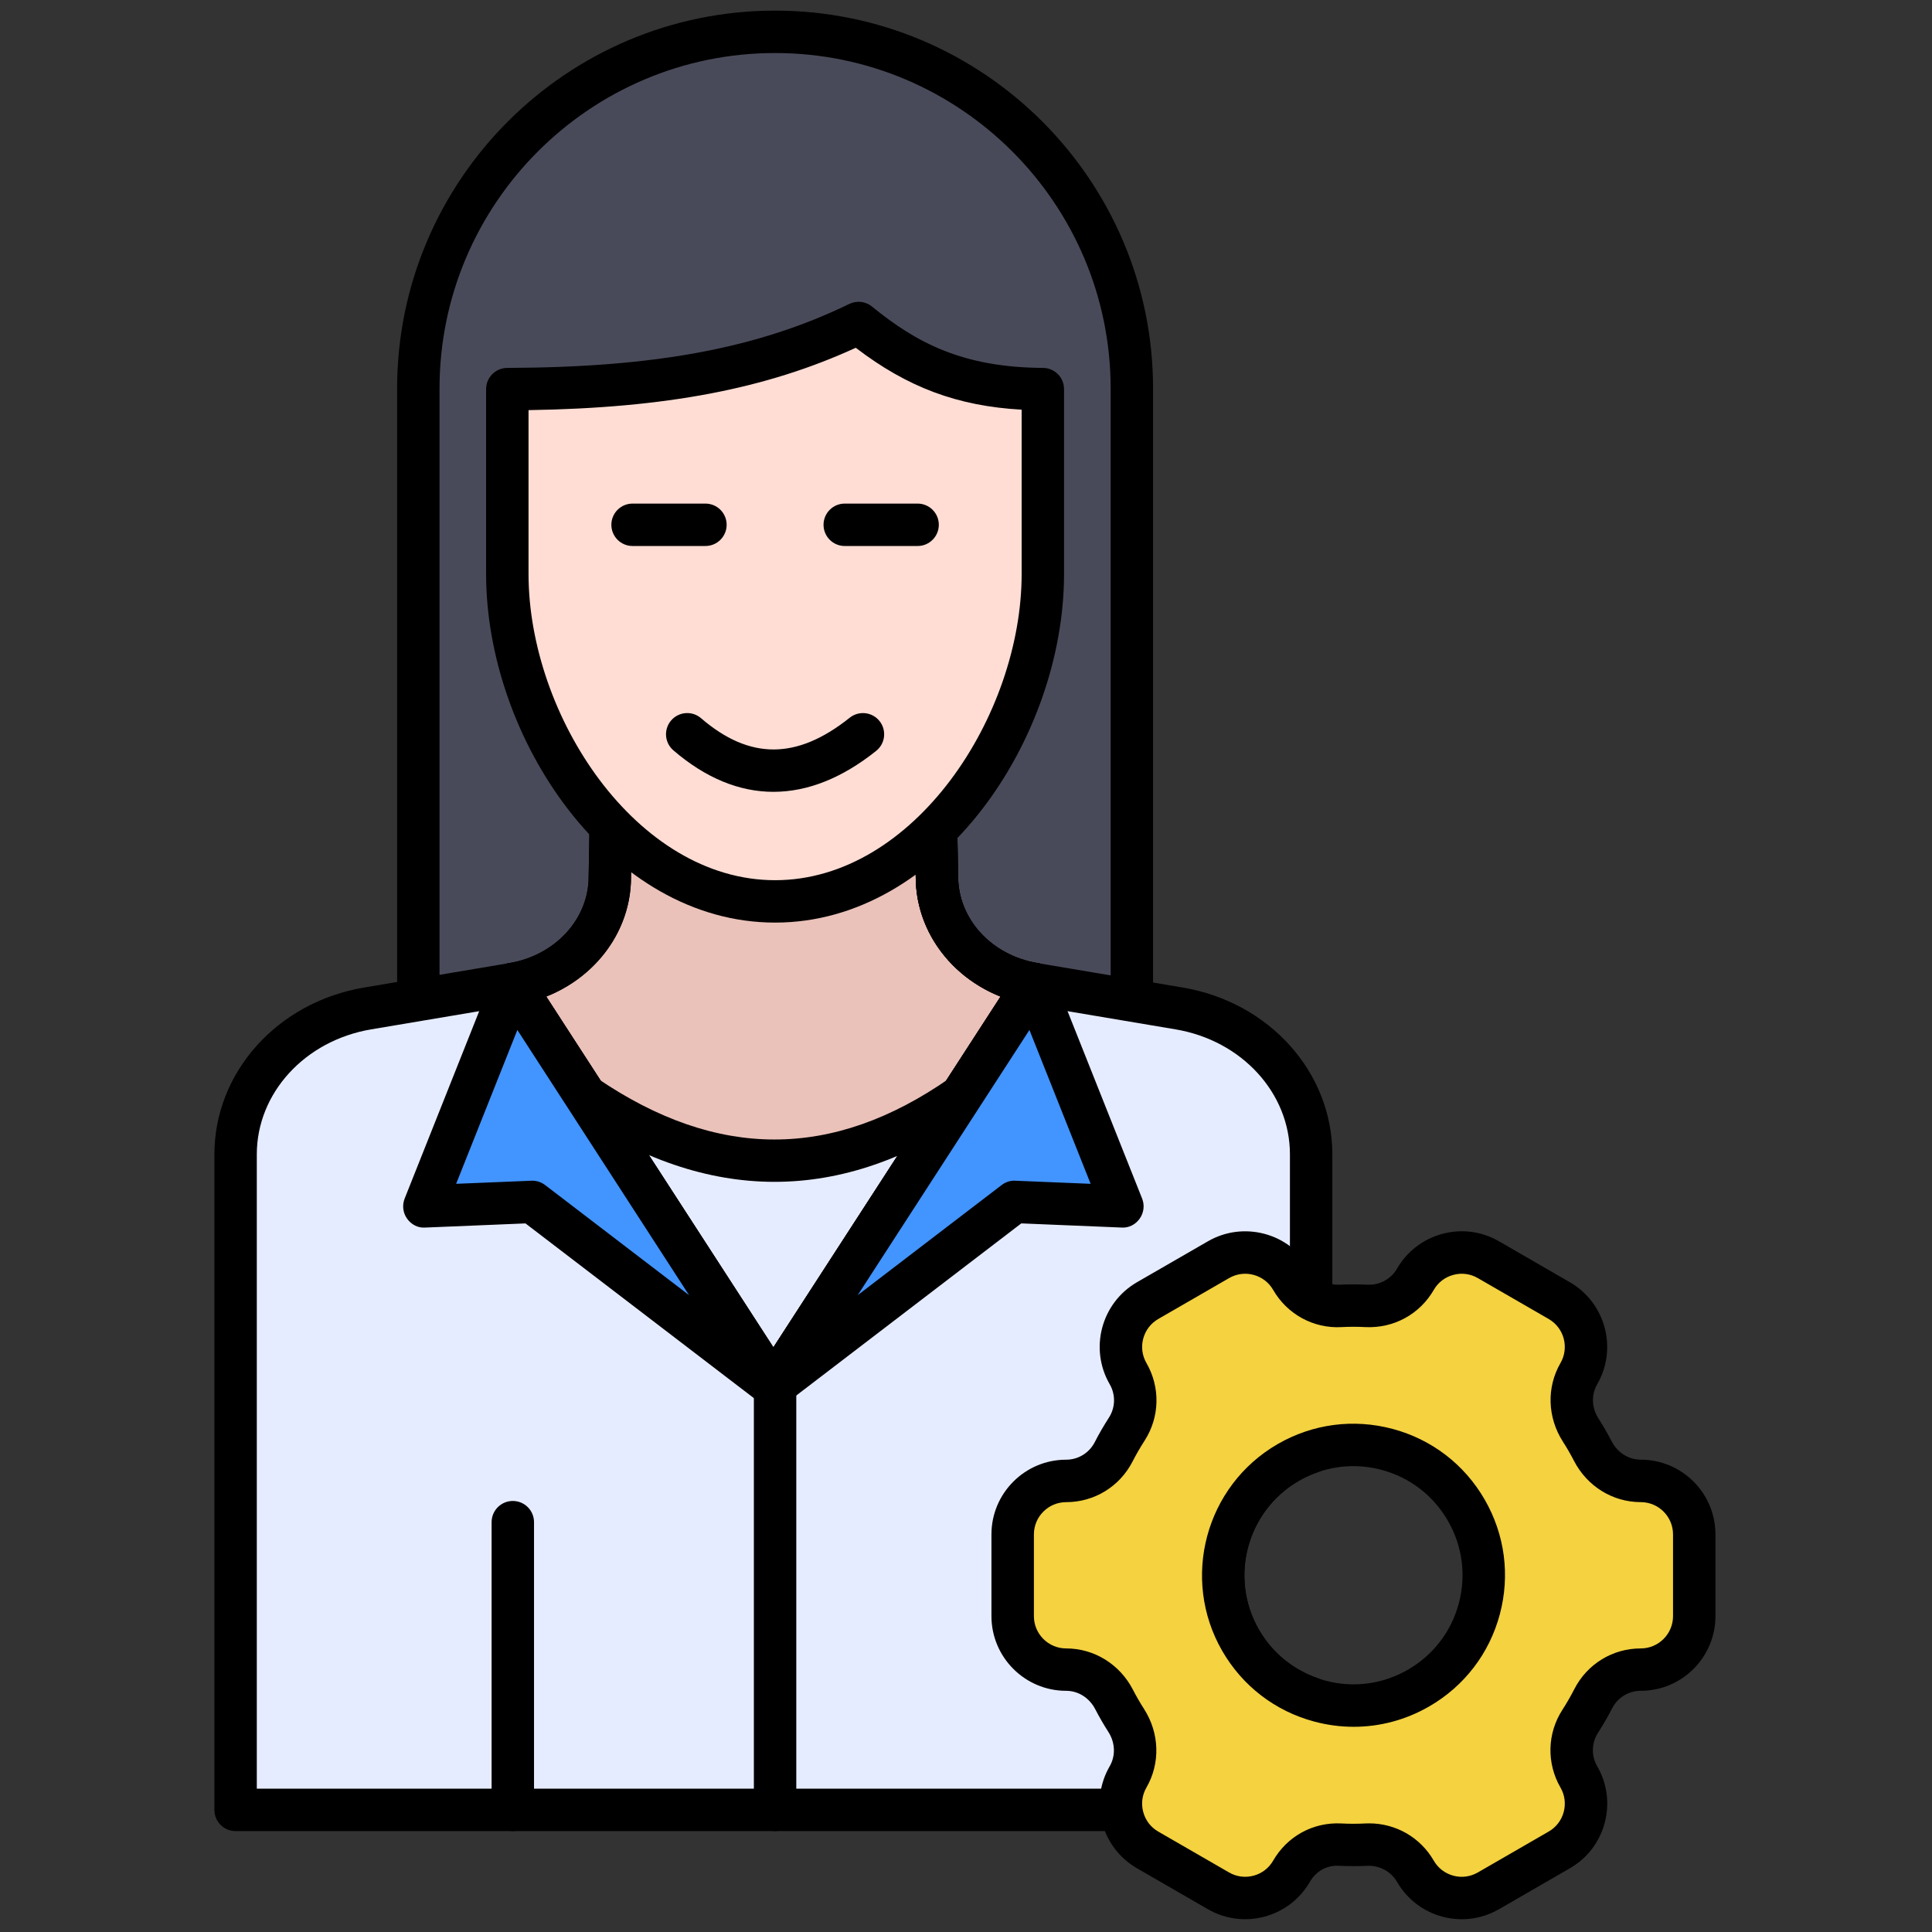
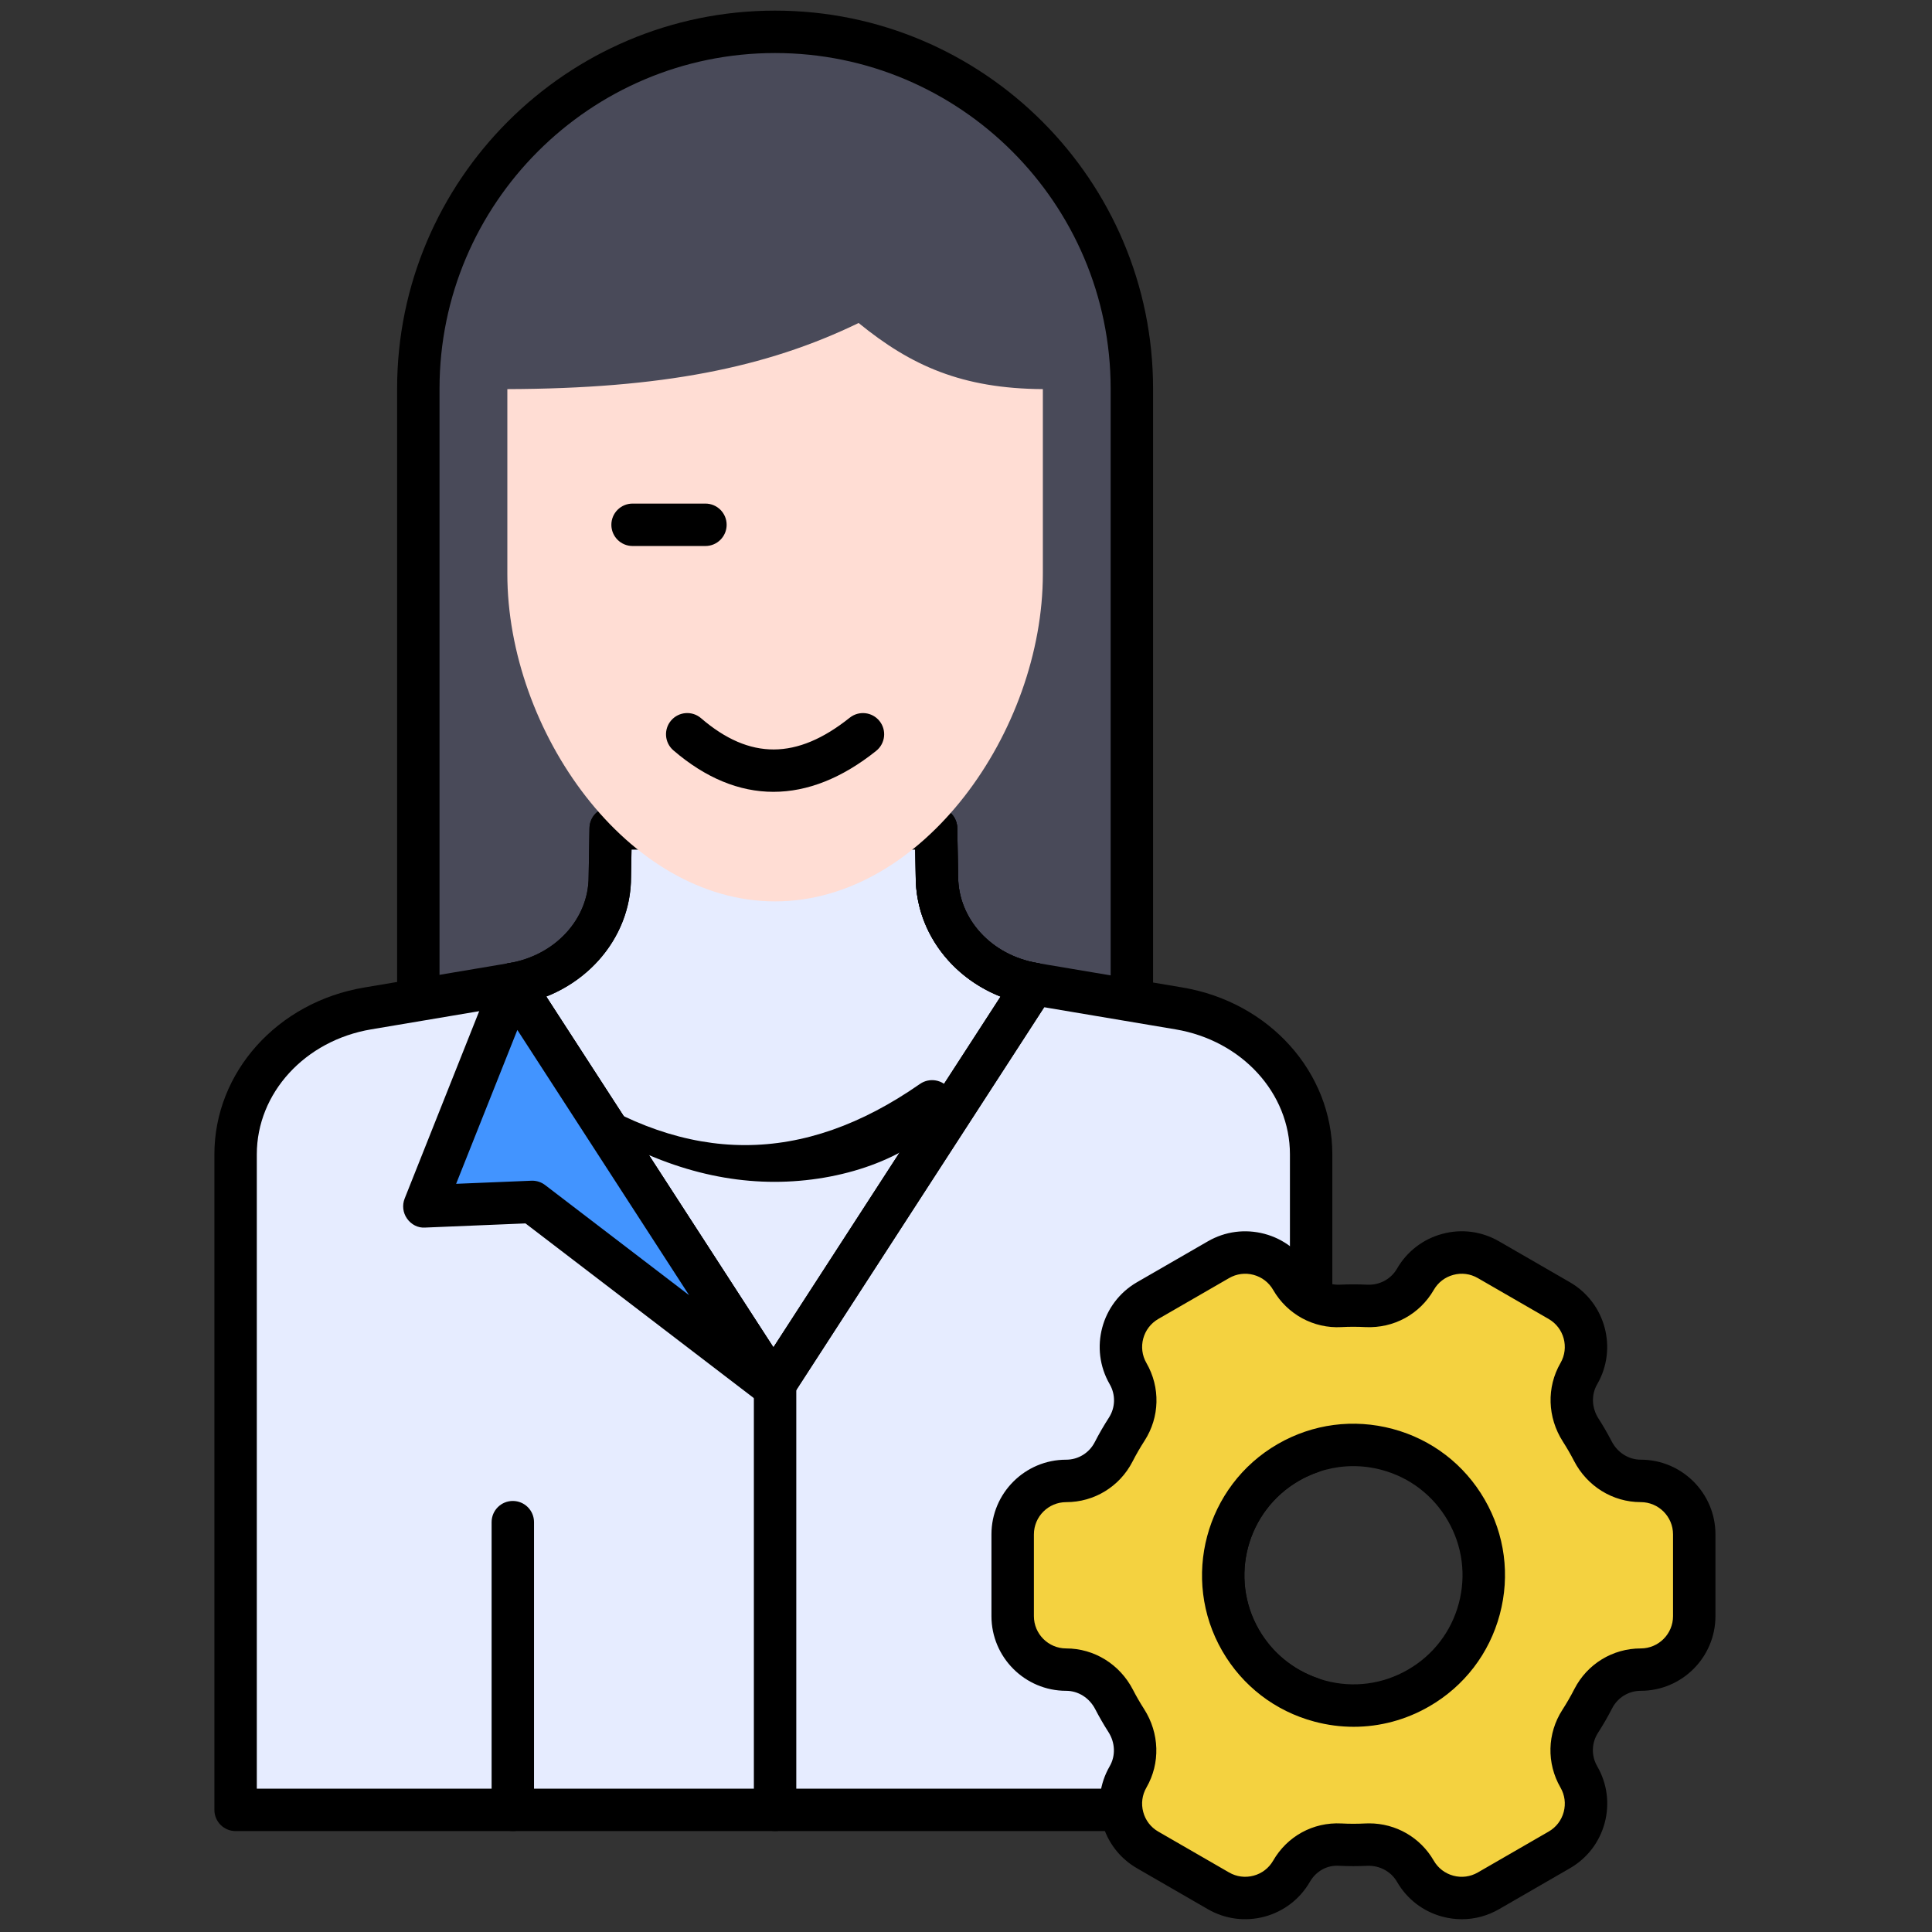
<svg xmlns="http://www.w3.org/2000/svg" version="1.1" width="256" height="256" viewBox="0 0 256 256" xml:space="preserve">
  <rect x="0" y="0" width="256" height="256" fill="#333333" stroke="none" />
  <defs>
</defs>
  <g style="stroke: none; stroke-width: 0; stroke-dasharray: none; stroke-linecap: butt; stroke-linejoin: miter; stroke-miterlimit: 10; fill: none; fill-rule: nonzero; opacity: 1;" transform="translate(1.407 1.407) scale(2.81 2.81)">
    <path d="M 52.872 46.676 V 19.517 v -1.693 C 52.872 8.533 45.34 1 36.048 1 h 0 c -9.291 0 -16.824 7.532 -16.824 16.824 v 1.693 v 27.132 L 52.872 46.676 z" style="stroke: none; stroke-width: 1; stroke-dasharray: none; stroke-linecap: butt; stroke-linejoin: miter; stroke-miterlimit: 10; fill: rgb(73,74,89); fill-rule: nonzero; opacity: 1;" transform=" matrix(1 0 0 1 0 0) " stroke-linecap="round" />
    <path d="M 52.872 47.676 L 52.872 47.676 l -33.648 -0.026 c -0.552 0 -0.999 -0.448 -0.999 -1 V 17.824 C 18.225 7.996 26.22 0 36.048 0 s 17.824 7.996 17.824 17.824 v 28.852 c 0 0.266 -0.105 0.52 -0.293 0.707 C 53.392 47.57 53.137 47.676 52.872 47.676 z M 20.225 45.65 l 31.647 0.024 V 17.824 C 51.872 9.099 44.773 2 36.048 2 S 20.225 9.099 20.225 17.824 V 45.65 z" style="stroke: none; stroke-width: 1; stroke-dasharray: none; stroke-linecap: butt; stroke-linejoin: miter; stroke-miterlimit: 10; fill: rgb(0,0,0); fill-rule: nonzero; opacity: 1;" transform=" matrix(1 0 0 1 0 0) " stroke-linecap="round" />
    <path d="M 58.001 76.851 c -1.697 -2.938 -0.69 -6.695 2.249 -8.391 c 0.349 -0.201 0.71 -0.362 1.077 -0.488 V 53.932 c 0 -3.378 -2.62 -6.274 -6.226 -6.881 l -6.846 -1.153 c -2.65 -0.446 -4.575 -2.574 -4.575 -5.056 l -0.039 -2.28 H 28.295 l -0.039 2.28 c 0 2.482 -1.925 4.61 -4.575 5.056 l -6.846 1.153 c -3.606 0.607 -6.226 3.503 -6.226 6.881 v 30.912 h 50.717 v -5.26 C 59.973 79.12 58.773 78.188 58.001 76.851 z" style="stroke: none; stroke-width: 1; stroke-dasharray: none; stroke-linecap: butt; stroke-linejoin: miter; stroke-miterlimit: 10; fill: rgb(230,236,255); fill-rule: nonzero; opacity: 1;" transform=" matrix(1 0 0 1 0 0) " stroke-linecap="round" />
-     <path d="M 48.255 45.899 L 48.255 45.899 c -2.651 -0.446 -4.576 -2.574 -4.576 -5.056 l -0.04 -2.28 H 28.295 l -0.039 2.28 c 0 2.482 -1.925 4.61 -4.575 5.056 l 12.287 18.974 L 48.255 45.899 z" style="stroke: none; stroke-width: 1; stroke-dasharray: none; stroke-linecap: butt; stroke-linejoin: miter; stroke-miterlimit: 10; fill: rgb(234,194,185); fill-rule: nonzero; opacity: 1;" transform=" matrix(1 0 0 1 0 0) " stroke-linecap="round" />
    <path d="M 44.842 51.168 c -5.88 4.101 -11.797 4.052 -17.748 0 v 14.968 l 17.748 0.476 V 51.168 z" style="stroke: none; stroke-width: 1; stroke-dasharray: none; stroke-linecap: butt; stroke-linejoin: miter; stroke-miterlimit: 10; fill: rgb(230,236,255); fill-rule: nonzero; opacity: 1;" transform=" matrix(1 0 0 1 0 0) " stroke-linecap="round" />
-     <path d="M 36.022 55.229 c -3.153 0 -6.324 -1.078 -9.491 -3.234 c -0.456 -0.311 -0.574 -0.933 -0.264 -1.389 c 0.311 -0.456 0.933 -0.577 1.39 -0.264 c 5.66 3.852 11.094 3.855 16.614 0.006 c 0.452 -0.314 1.077 -0.203 1.392 0.248 c 0.316 0.453 0.205 1.076 -0.249 1.393 C 42.316 54.149 39.178 55.229 36.022 55.229 z" style="stroke: none; stroke-width: 1; stroke-dasharray: none; stroke-linecap: butt; stroke-linejoin: miter; stroke-miterlimit: 10; fill: rgb(0,0,0); fill-rule: nonzero; opacity: 1;" transform=" matrix(1 0 0 1 0 0) " stroke-linecap="round" />
+     <path d="M 36.022 55.229 c -3.153 0 -6.324 -1.078 -9.491 -3.234 c -0.456 -0.311 -0.574 -0.933 -0.264 -1.389 c 5.66 3.852 11.094 3.855 16.614 0.006 c 0.452 -0.314 1.077 -0.203 1.392 0.248 c 0.316 0.453 0.205 1.076 -0.249 1.393 C 42.316 54.149 39.178 55.229 36.022 55.229 z" style="stroke: none; stroke-width: 1; stroke-dasharray: none; stroke-linecap: butt; stroke-linejoin: miter; stroke-miterlimit: 10; fill: rgb(0,0,0); fill-rule: nonzero; opacity: 1;" transform=" matrix(1 0 0 1 0 0) " stroke-linecap="round" />
    <path d="M 35.968 65.873 L 35.968 65.873 c -0.339 0 -0.655 -0.172 -0.839 -0.456 L 22.842 46.442 c -0.183 -0.283 -0.211 -0.639 -0.076 -0.947 c 0.135 -0.308 0.417 -0.527 0.749 -0.583 c 2.167 -0.365 3.741 -2.077 3.741 -4.07 l 0.04 -2.298 c 0.01 -0.545 0.455 -0.982 1 -0.982 H 43.64 c 0.545 0 0.99 0.437 1 0.982 l 0.04 2.28 c 0 2.011 1.573 3.723 3.741 4.087 c 0.332 0.056 0.614 0.275 0.75 0.583 c 0.136 0.308 0.107 0.664 -0.075 0.947 L 36.808 65.417 C 36.624 65.701 36.307 65.873 35.968 65.873 z M 25.257 46.492 l 10.711 16.541 L 46.68 46.492 c -2.384 -0.945 -4 -3.144 -4 -5.65 l -0.022 -1.28 H 29.278 l -0.022 1.298 C 29.256 43.351 27.641 45.547 25.257 46.492 z" style="stroke: none; stroke-width: 1; stroke-dasharray: none; stroke-linecap: butt; stroke-linejoin: miter; stroke-miterlimit: 10; fill: rgb(0,0,0); fill-rule: nonzero; opacity: 1;" transform=" matrix(1 0 0 1 0 0) " stroke-linecap="round" />
    <path d="M 61.326 85.844 H 10.609 c -0.552 0 -1 -0.447 -1 -1 V 53.933 c 0 -3.869 2.969 -7.178 7.06 -7.867 l 6.846 -1.153 c 2.167 -0.365 3.741 -2.077 3.741 -4.07 l 0.04 -2.298 c 0.01 -0.546 0.456 -0.982 1 -0.982 c 0.006 0 0.012 0 0.018 0 c 0.552 0.01 0.992 0.465 0.982 1.018 l -0.04 2.28 c 0 2.956 -2.274 5.497 -5.409 6.025 l -6.846 1.153 c -3.124 0.526 -5.392 3.005 -5.392 5.894 v 29.912 h 48.717 v -3.585 c -1.336 -0.616 -2.453 -1.629 -3.191 -2.908 c -0.954 -1.652 -1.207 -3.577 -0.713 -5.421 c 0.493 -1.843 1.676 -3.383 3.328 -4.337 c 0.187 -0.107 0.379 -0.207 0.576 -0.298 V 53.933 c 0 -2.89 -2.268 -5.368 -5.392 -5.894 l -6.846 -1.153 c -3.134 -0.528 -5.409 -3.069 -5.409 -6.042 l -0.04 -2.263 c -0.009 -0.552 0.431 -1.008 0.982 -1.018 c 0.588 0.005 1.008 0.431 1.018 0.982 l 0.04 2.28 c 0 2.011 1.573 3.723 3.741 4.087 l 6.846 1.153 c 4.091 0.689 7.059 3.998 7.059 7.867 v 14.039 c 0 0.427 -0.271 0.808 -0.676 0.946 c -0.315 0.107 -0.618 0.245 -0.9 0.408 c -2.456 1.418 -3.301 4.569 -1.883 7.025 c 0.618 1.071 1.606 1.883 2.783 2.286 c 0.404 0.139 0.676 0.519 0.676 0.946 v 5.261 C 62.326 85.397 61.879 85.844 61.326 85.844 z" style="stroke: none; stroke-width: 1; stroke-dasharray: none; stroke-linecap: butt; stroke-linejoin: miter; stroke-miterlimit: 10; fill: rgb(0,0,0); fill-rule: nonzero; opacity: 1;" transform=" matrix(1 0 0 1 0 0) " stroke-linecap="round" />
    <path d="M 48.257 46.898 c -0.055 0 -0.111 -0.005 -0.167 -0.014 c -3.134 -0.528 -5.409 -3.069 -5.409 -6.042 L 42.64 38.58 c -0.01 -0.552 0.43 -1.008 0.982 -1.018 c 0.514 0.014 1.008 0.43 1.018 0.982 l 0.041 2.28 c 0 2.011 1.573 3.723 3.741 4.087 c 0.545 0.092 0.912 0.608 0.82 1.152 C 49.16 46.553 48.736 46.898 48.257 46.898 z" style="stroke: none; stroke-width: 1; stroke-dasharray: none; stroke-linecap: butt; stroke-linejoin: miter; stroke-miterlimit: 10; fill: rgb(0,0,0); fill-rule: nonzero; opacity: 1;" transform=" matrix(1 0 0 1 0 0) " stroke-linecap="round" />
    <path d="M 35.968 65.873 L 35.968 65.873 c -0.339 0 -0.655 -0.172 -0.839 -0.456 L 22.842 46.442 c -0.3 -0.464 -0.168 -1.083 0.296 -1.383 c 0.464 -0.301 1.082 -0.168 1.383 0.296 l 11.448 17.678 l 11.448 -17.678 c 0.3 -0.464 0.92 -0.596 1.384 -0.296 c 0.463 0.3 0.596 0.919 0.296 1.383 L 36.808 65.417 C 36.624 65.701 36.307 65.873 35.968 65.873 z" style="stroke: none; stroke-width: 1; stroke-dasharray: none; stroke-linecap: butt; stroke-linejoin: miter; stroke-miterlimit: 10; fill: rgb(0,0,0); fill-rule: nonzero; opacity: 1;" transform=" matrix(1 0 0 1 0 0) " stroke-linecap="round" />
    <path d="M 23.681 85.844 c -0.552 0 -1 -0.447 -1 -1 V 71.277 c 0 -0.553 0.448 -1 1 -1 s 1 0.447 1 1 v 13.567 C 24.681 85.397 24.234 85.844 23.681 85.844 z" style="stroke: none; stroke-width: 1; stroke-dasharray: none; stroke-linecap: butt; stroke-linejoin: miter; stroke-miterlimit: 10; fill: rgb(0,0,0); fill-rule: nonzero; opacity: 1;" transform=" matrix(1 0 0 1 0 0) " stroke-linecap="round" />
    <path d="M 48.675 17.848 v 8.712 c 0 7.389 -5.653 15.444 -12.626 15.444 h 0 c -6.973 0 -12.626 -8.056 -12.626 -15.444 v -8.712 c 7.268 -0.024 12.196 -1 16.565 -3.118 C 42.457 16.746 44.863 17.824 48.675 17.848 z" style="stroke: none; stroke-width: 1; stroke-dasharray: none; stroke-linecap: butt; stroke-linejoin: miter; stroke-miterlimit: 10; fill: rgb(255,221,212); fill-rule: nonzero; opacity: 1;" transform=" matrix(1 0 0 1 0 0) " stroke-linecap="round" />
-     <path d="M 36.048 43.004 c -7.799 0 -13.627 -8.682 -13.627 -16.445 v -8.711 c 0 -0.551 0.446 -0.998 0.997 -1 c 6.992 -0.023 11.817 -0.926 16.133 -3.018 c 0.351 -0.169 0.768 -0.121 1.068 0.125 c 2.107 1.719 4.284 2.869 8.062 2.893 c 0.55 0.003 0.993 0.45 0.993 1 v 8.711 C 49.675 34.322 43.847 43.004 36.048 43.004 z M 24.422 18.839 v 7.721 c 0 6.68 5.079 14.445 11.627 14.445 s 11.626 -7.765 11.626 -14.445 v -7.742 c -3.027 -0.17 -5.384 -1.053 -7.822 -2.919 C 35.612 17.841 30.911 18.737 24.422 18.839 z" style="stroke: none; stroke-width: 1; stroke-dasharray: none; stroke-linecap: butt; stroke-linejoin: miter; stroke-miterlimit: 10; fill: rgb(0,0,0); fill-rule: nonzero; opacity: 1;" transform=" matrix(1 0 0 1 0 0) " stroke-linecap="round" />
    <path d="M 32.764 25.246 h -3.436 c -0.552 0 -1 -0.448 -1 -1 s 0.448 -1 1 -1 h 3.436 c 0.552 0 1 0.448 1 1 S 33.316 25.246 32.764 25.246 z" style="stroke: none; stroke-width: 1; stroke-dasharray: none; stroke-linecap: butt; stroke-linejoin: miter; stroke-miterlimit: 10; fill: rgb(0,0,0); fill-rule: nonzero; opacity: 1;" transform=" matrix(1 0 0 1 0 0) " stroke-linecap="round" />
-     <path d="M 42.769 25.246 h -3.436 c -0.552 0 -1 -0.448 -1 -1 s 0.448 -1 1 -1 h 3.436 c 0.552 0 1 0.448 1 1 S 43.321 25.246 42.769 25.246 z" style="stroke: none; stroke-width: 1; stroke-dasharray: none; stroke-linecap: butt; stroke-linejoin: miter; stroke-miterlimit: 10; fill: rgb(0,0,0); fill-rule: nonzero; opacity: 1;" transform=" matrix(1 0 0 1 0 0) " stroke-linecap="round" />
    <path d="M 35.97 36.838 c -1.614 0 -3.201 -0.652 -4.717 -1.956 c -0.419 -0.36 -0.466 -0.992 -0.106 -1.41 c 0.36 -0.419 0.993 -0.466 1.41 -0.106 c 2.294 1.973 4.521 1.966 7.011 -0.023 C 40 33 40.628 33.068 40.973 33.5 c 0.345 0.432 0.274 1.061 -0.157 1.406 C 39.205 36.194 37.574 36.838 35.97 36.838 z" style="stroke: none; stroke-width: 1; stroke-dasharray: none; stroke-linecap: butt; stroke-linejoin: miter; stroke-miterlimit: 10; fill: rgb(0,0,0); fill-rule: nonzero; opacity: 1;" transform=" matrix(1 0 0 1 0 0) " stroke-linecap="round" />
    <path d="M 36.048 85.844 c -0.552 0 -1 -0.447 -1 -1 V 64.873 c 0 -0.553 0.448 -1 1 -1 c 0.552 0 1 0.447 1 1 v 19.971 C 37.048 85.397 36.601 85.844 36.048 85.844 z" style="stroke: none; stroke-width: 1; stroke-dasharray: none; stroke-linecap: butt; stroke-linejoin: miter; stroke-miterlimit: 10; fill: rgb(0,0,0); fill-rule: nonzero; opacity: 1;" transform=" matrix(1 0 0 1 0 0) " stroke-linecap="round" />
    <polygon points="35.97,64.87 23.68,45.9 19.51,56.39 24.6,56.17 " style="stroke: none; stroke-width: 1; stroke-dasharray: none; stroke-linecap: butt; stroke-linejoin: miter; stroke-miterlimit: 10; fill: rgb(66,148,255); fill-rule: nonzero; opacity: 1;" transform="  matrix(1 0 0 1 0 0) " />
    <path d="M 35.968 65.873 c -0.213 0 -0.428 -0.068 -0.607 -0.206 l -11.083 -8.478 l -4.727 0.196 c -0.342 0.027 -0.661 -0.144 -0.857 -0.421 c -0.196 -0.276 -0.238 -0.633 -0.113 -0.948 l 4.172 -10.487 c 0.138 -0.348 0.459 -0.589 0.832 -0.625 c 0.376 -0.037 0.734 0.138 0.937 0.452 l 12.287 18.974 c 0.265 0.408 0.197 0.948 -0.161 1.278 C 36.457 65.783 36.212 65.873 35.968 65.873 z M 24.598 55.175 c 0.219 0 0.433 0.072 0.607 0.206 l 6.787 5.191 l -8.097 -12.505 l -2.887 7.255 l 3.548 -0.146 C 24.57 55.175 24.584 55.175 24.598 55.175 z" style="stroke: none; stroke-width: 1; stroke-dasharray: none; stroke-linecap: butt; stroke-linejoin: miter; stroke-miterlimit: 10; fill: rgb(0,0,0); fill-rule: nonzero; opacity: 1;" transform=" matrix(1 0 0 1 0 0) " stroke-linecap="round" />
-     <polygon points="35.97,64.87 48.26,45.9 52.43,56.39 47.34,56.17 " style="stroke: none; stroke-width: 1; stroke-dasharray: none; stroke-linecap: butt; stroke-linejoin: miter; stroke-miterlimit: 10; fill: rgb(66,148,255); fill-rule: nonzero; opacity: 1;" transform="  matrix(1 0 0 1 0 0) " />
-     <path d="M 35.968 65.873 c -0.245 0 -0.488 -0.09 -0.679 -0.266 c -0.357 -0.33 -0.425 -0.87 -0.161 -1.278 l 12.286 -18.974 c 0.203 -0.314 0.568 -0.493 0.937 -0.452 c 0.372 0.037 0.693 0.278 0.831 0.625 l 4.173 10.487 c 0.126 0.315 0.083 0.672 -0.113 0.948 c -0.195 0.277 -0.513 0.447 -0.856 0.421 l -4.728 -0.196 l -11.083 8.478 C 36.396 65.804 36.181 65.873 35.968 65.873 z M 48.042 48.067 l -8.098 12.505 l 6.786 -5.191 c 0.186 -0.142 0.412 -0.22 0.648 -0.205 l 3.55 0.146 L 48.042 48.067 z" style="stroke: none; stroke-width: 1; stroke-dasharray: none; stroke-linecap: butt; stroke-linejoin: miter; stroke-miterlimit: 10; fill: rgb(0,0,0); fill-rule: nonzero; opacity: 1;" transform=" matrix(1 0 0 1 0 0) " stroke-linecap="round" />
    <path d="M 76.869 69.33 c -0.959 0 -1.819 -0.552 -2.259 -1.403 c -0.088 -0.17 -0.18 -0.338 -0.276 -0.505 c -0.096 -0.167 -0.196 -0.331 -0.3 -0.492 c -0.517 -0.807 -0.565 -1.827 -0.085 -2.658 c 0.697 -1.206 0.283 -2.748 -0.923 -3.444 l -3.34 -1.928 c -1.206 -0.697 -2.748 -0.283 -3.444 0.923 l -0.001 0.001 c -0.472 0.818 -1.362 1.3 -2.305 1.254 c -0.41 -0.02 -0.822 -0.02 -1.234 0 c -0.942 0.046 -1.83 -0.438 -2.301 -1.255 l -0.001 -0.001 c -0.697 -1.206 -2.239 -1.619 -3.444 -0.923 l -3.34 1.928 c -1.206 0.697 -1.619 2.239 -0.923 3.444 l 0.001 0.001 c 0.472 0.816 0.446 1.827 -0.064 2.62 c -0.223 0.347 -0.429 0.704 -0.617 1.069 c -0.432 0.84 -1.294 1.37 -2.239 1.37 h -0.001 c -1.393 0 -2.522 1.129 -2.522 2.522 v 3.857 c 0 1.393 1.129 2.522 2.522 2.522 c 0.959 0 1.819 0.552 2.259 1.403 c 0.088 0.17 0.18 0.338 0.276 0.506 s 0.196 0.331 0.3 0.492 c 0.517 0.807 0.565 1.827 0.085 2.658 c -0.697 1.206 -0.283 2.748 0.923 3.444 l 3.34 1.928 c 1.206 0.697 2.748 0.283 3.444 -0.923 l 0.001 -0.001 c 0.472 -0.818 1.362 -1.3 2.305 -1.254 c 0.41 0.02 0.822 0.02 1.234 0 c 0.942 -0.046 1.83 0.438 2.301 1.255 l 0.001 0.001 c 0.697 1.206 2.238 1.619 3.444 0.923 l 3.34 -1.928 c 1.206 -0.696 1.619 -2.238 0.923 -3.444 l -0.001 -0.001 c -0.472 -0.816 -0.446 -1.827 0.064 -2.62 c 0.223 -0.347 0.429 -0.704 0.617 -1.069 c 0.432 -0.84 1.294 -1.37 2.239 -1.37 h 0.001 c 1.393 0 2.522 -1.129 2.522 -2.522 v -3.857 C 79.391 70.459 78.262 69.33 76.869 69.33 z M 66.392 79.1 c -2.938 1.697 -6.695 0.69 -8.391 -2.249 c -1.697 -2.938 -0.69 -6.695 2.248 -8.391 c 2.938 -1.696 6.695 -0.69 8.391 2.249 C 70.337 73.647 69.33 77.404 66.392 79.1 z" style="stroke: none; stroke-width: 1; stroke-dasharray: none; stroke-linecap: butt; stroke-linejoin: miter; stroke-miterlimit: 10; fill: rgb(244,210,64); fill-rule: nonzero; opacity: 1;" transform=" matrix(1 0 0 1 0 0) " stroke-linecap="round" />
    <path d="M 68.431 90 c -0.306 0 -0.613 -0.04 -0.916 -0.121 c -0.908 -0.243 -1.668 -0.826 -2.139 -1.641 c -0.285 -0.494 -0.825 -0.776 -1.388 -0.757 c -0.444 0.021 -0.89 0.021 -1.332 0 c -0.591 -0.043 -1.104 0.262 -1.389 0.755 c -0.472 0.816 -1.231 1.398 -2.14 1.643 c -0.908 0.242 -1.858 0.117 -2.673 -0.353 l -3.339 -1.928 c -0.814 -0.471 -1.396 -1.23 -1.641 -2.139 c -0.243 -0.908 -0.118 -1.857 0.353 -2.673 c 0.285 -0.493 0.262 -1.113 -0.062 -1.617 c -0.11 -0.172 -0.22 -0.351 -0.324 -0.533 c -0.104 -0.178 -0.202 -0.36 -0.297 -0.542 c -0.276 -0.534 -0.802 -0.865 -1.372 -0.865 c -1.941 0 -3.521 -1.58 -3.521 -3.521 v -3.856 c 0 -1.941 1.58 -3.521 3.521 -3.521 c 0.57 0 1.088 -0.317 1.35 -0.827 c 0.202 -0.395 0.425 -0.779 0.666 -1.153 c 0.31 -0.479 0.324 -1.084 0.039 -1.579 c -0.972 -1.68 -0.394 -3.838 1.287 -4.81 l 3.341 -1.928 c 0.813 -0.47 1.762 -0.594 2.672 -0.353 c 0.908 0.243 1.668 0.826 2.139 1.642 c 0.285 0.495 0.82 0.772 1.387 0.756 c 0.442 -0.021 0.888 -0.021 1.33 0 c 0.574 0.023 1.105 -0.262 1.391 -0.755 c 0.471 -0.815 1.23 -1.398 2.139 -1.642 c 0.909 -0.247 1.858 -0.119 2.674 0.352 l 3.339 1.928 c 1.682 0.972 2.26 3.13 1.289 4.81 c -0.286 0.494 -0.263 1.114 0.061 1.618 c 0.11 0.171 0.219 0.35 0.323 0.531 c 0.104 0.181 0.204 0.362 0.3 0.547 c 0.274 0.531 0.8 0.862 1.37 0.862 c 1.942 0 3.522 1.58 3.522 3.521 v 3.856 c 0 1.942 -1.58 3.522 -3.522 3.522 c -0.57 0 -1.088 0.316 -1.35 0.826 c -0.202 0.394 -0.424 0.777 -0.664 1.151 c -0.311 0.482 -0.325 1.087 -0.04 1.58 c 0.471 0.814 0.596 1.765 0.353 2.673 c -0.243 0.909 -0.826 1.668 -1.642 2.139 l -3.339 1.928 C 69.644 89.84 69.042 90 68.431 90 z M 64.063 85.48 c 1.258 0 2.413 0.662 3.045 1.758 c 0.203 0.353 0.532 0.604 0.925 0.71 c 0.392 0.105 0.802 0.05 1.153 -0.153 l 3.34 -1.928 c 0.353 -0.203 0.604 -0.531 0.71 -0.924 c 0.104 -0.392 0.051 -0.802 -0.153 -1.153 c -0.661 -1.147 -0.627 -2.551 0.09 -3.663 c 0.204 -0.318 0.395 -0.647 0.567 -0.984 c 0.606 -1.18 1.805 -1.912 3.128 -1.912 c 0.84 0 1.523 -0.683 1.523 -1.522 v -3.856 c 0 -0.839 -0.683 -1.521 -1.522 -1.521 c -1.321 0 -2.527 -0.745 -3.147 -1.944 c -0.08 -0.155 -0.164 -0.31 -0.253 -0.463 c -0.089 -0.152 -0.18 -0.304 -0.274 -0.45 c -0.73 -1.141 -0.772 -2.558 -0.111 -3.702 c 0.42 -0.726 0.17 -1.658 -0.557 -2.077 l -3.34 -1.928 c -0.352 -0.204 -0.762 -0.259 -1.154 -0.152 c -0.393 0.104 -0.721 0.356 -0.924 0.709 c -0.662 1.145 -1.882 1.816 -3.221 1.754 c -0.375 -0.02 -0.756 -0.021 -1.135 0 c -1.315 0.073 -2.556 -0.606 -3.218 -1.754 c -0.203 -0.353 -0.531 -0.604 -0.925 -0.71 c -0.39 -0.105 -0.802 -0.05 -1.152 0.152 l -3.341 1.929 c -0.727 0.42 -0.977 1.352 -0.557 2.078 c 0.661 1.146 0.628 2.55 -0.089 3.662 c -0.206 0.32 -0.396 0.648 -0.568 0.984 c -0.606 1.18 -1.805 1.913 -3.128 1.913 c -0.84 0 -1.522 0.683 -1.522 1.521 v 3.856 c 0 0.839 0.683 1.521 1.521 1.521 c 1.321 0 2.527 0.745 3.147 1.944 c 0.079 0.153 0.164 0.309 0.253 0.463 c 0.09 0.155 0.18 0.305 0.274 0.45 c 0.73 1.14 0.772 2.557 0.112 3.701 c -0.204 0.353 -0.258 0.762 -0.152 1.154 c 0.104 0.393 0.356 0.721 0.708 0.924 l 3.34 1.928 c 0.351 0.203 0.761 0.257 1.154 0.152 c 0.393 -0.104 0.721 -0.356 0.924 -0.708 c 0.661 -1.147 1.879 -1.824 3.221 -1.755 c 0.38 0.021 0.758 0.019 1.136 0 C 63.949 85.481 64.006 85.48 64.063 85.48 z" style="stroke: none; stroke-width: 1; stroke-dasharray: none; stroke-linecap: butt; stroke-linejoin: miter; stroke-miterlimit: 10; fill: rgb(0,0,0); fill-rule: nonzero; opacity: 1;" transform=" matrix(1 0 0 1 0 0) " stroke-linecap="round" />
    <path d="M 63.332 80.926 c -0.62 0 -1.245 -0.082 -1.86 -0.247 c -1.843 -0.493 -3.383 -1.676 -4.337 -3.328 c -1.969 -3.411 -0.796 -7.788 2.615 -9.758 c 1.652 -0.953 3.576 -1.206 5.42 -0.713 c 1.844 0.494 3.384 1.676 4.337 3.328 c 0.954 1.651 1.208 3.577 0.714 5.42 c -0.493 1.843 -1.676 3.384 -3.328 4.337 C 65.792 80.601 64.569 80.926 63.332 80.926 z M 63.312 68.635 c -0.891 0 -1.77 0.233 -2.562 0.691 c -2.456 1.418 -3.301 4.569 -1.883 7.025 c 0.687 1.189 1.796 2.041 3.123 2.396 c 1.324 0.356 2.712 0.174 3.902 -0.515 l 0 0 c 1.19 -0.687 2.041 -1.795 2.396 -3.122 c 0.355 -1.327 0.173 -2.713 -0.515 -3.902 c -0.687 -1.189 -1.795 -2.041 -3.122 -2.396 C 64.209 68.693 63.76 68.635 63.312 68.635 z" style="stroke: none; stroke-width: 1; stroke-dasharray: none; stroke-linecap: butt; stroke-linejoin: miter; stroke-miterlimit: 10; fill: rgb(0,0,0); fill-rule: nonzero; opacity: 1;" transform=" matrix(1 0 0 1 0 0) " stroke-linecap="round" />
  </g>
</svg>